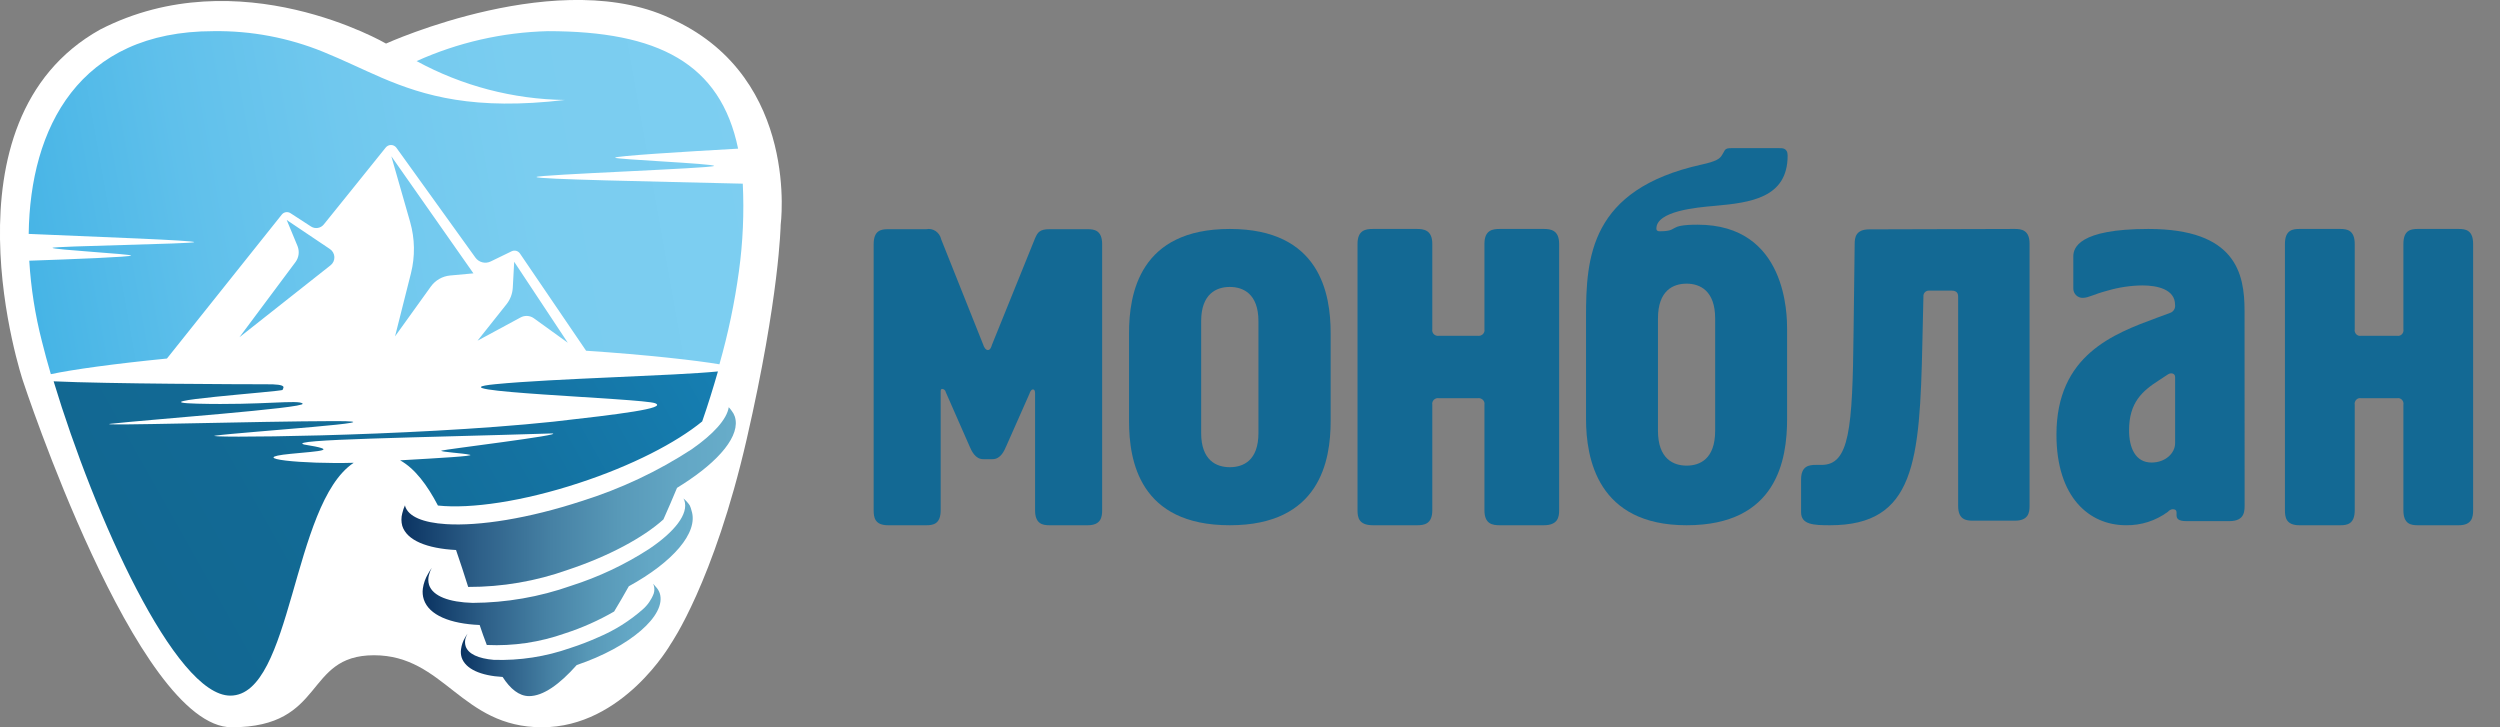
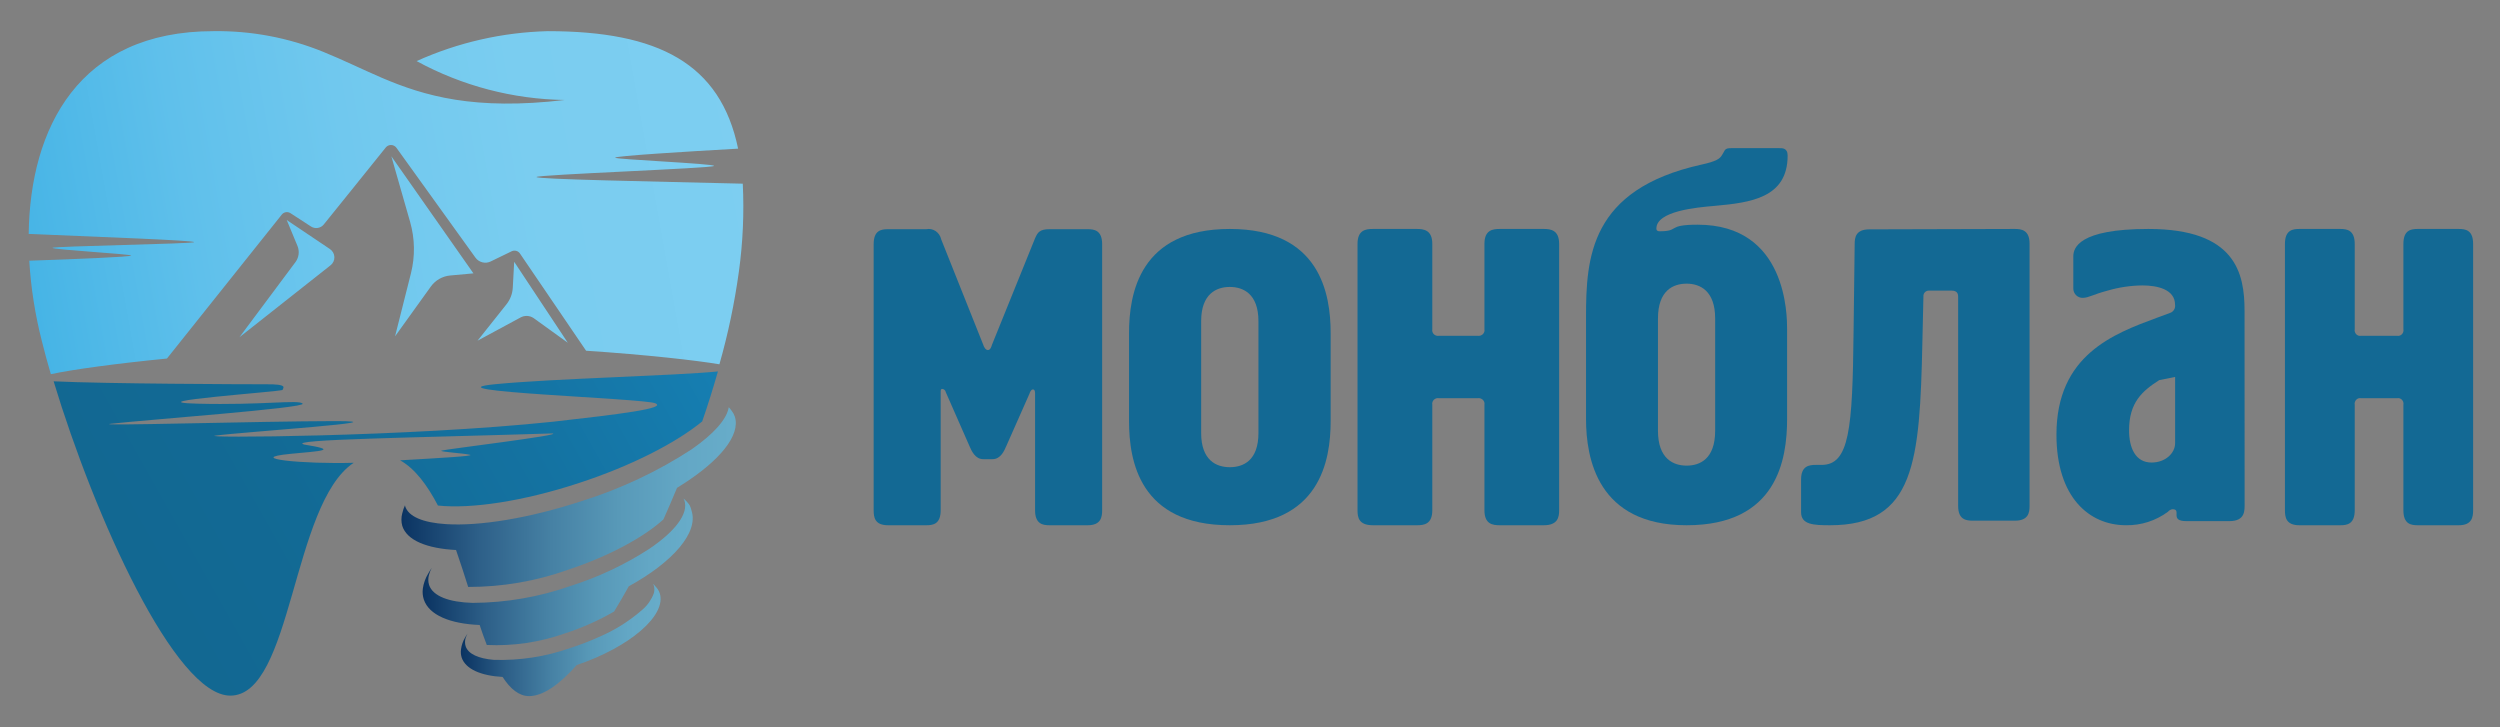
<svg xmlns="http://www.w3.org/2000/svg" width="220" height="64" viewBox="0 0 220 64" fill="none">
  <rect x="0" y="0" width="220" height="64" fill="#808080" stroke="none" />
  <g clip-path="url(#clip0_601_2)">
    <path d="M82.779 44.905C82.779 46.129 82.1 46.222 81.515 46.222H78.145C76.972 46.222 76.882 45.517 76.882 44.905V21.48C76.882 20.262 77.556 20.169 78.145 20.169H81.515C81.802 20.112 82.1 20.173 82.344 20.339C82.588 20.506 82.761 20.765 82.824 21.061L86.525 30.337C86.57 30.477 86.705 30.804 86.935 30.804C87.166 30.804 87.25 30.477 87.295 30.337L91.086 20.967C91.311 20.449 91.496 20.169 92.35 20.169H95.72C96.281 20.169 96.989 20.262 96.989 21.48V44.905C96.989 45.488 96.894 46.222 95.72 46.222H92.35C91.788 46.222 91.086 46.129 91.086 44.905V34.603C91.086 34.556 91.086 34.271 90.906 34.271C90.727 34.271 90.637 34.51 90.592 34.65L88.559 39.241C88.379 39.661 88.064 40.407 87.34 40.407H86.525C85.806 40.407 85.486 39.655 85.307 39.241L83.228 34.51C83.215 34.432 83.176 34.362 83.119 34.31C83.062 34.258 82.99 34.228 82.914 34.224C82.779 34.224 82.779 34.364 82.779 34.51V44.905Z" fill="#136994" />
    <path d="M99.355 29.31C99.355 25.846 100.284 20.148 108.223 20.148C116.162 20.148 117.097 25.846 117.097 29.31V37.06C117.097 40.524 116.162 46.222 108.223 46.222C100.284 46.222 99.355 40.553 99.355 37.06V29.31ZM105.702 38.109C105.702 40.524 107.056 41.114 108.223 41.114C109.39 41.114 110.743 40.547 110.743 38.109V28.261C110.743 25.846 109.39 25.251 108.223 25.251C107.056 25.251 105.702 25.846 105.702 28.261V38.109Z" fill="#136994" />
    <path d="M119.462 21.46C119.462 20.241 120.19 20.148 120.816 20.148H124.689C125.29 20.148 126.042 20.241 126.042 21.46V28.966C126.025 29.046 126.03 29.129 126.054 29.207C126.078 29.285 126.122 29.356 126.182 29.413C126.241 29.471 126.314 29.514 126.395 29.537C126.476 29.561 126.561 29.565 126.643 29.549H130.029C130.112 29.564 130.196 29.558 130.276 29.534C130.356 29.51 130.428 29.468 130.488 29.41C130.547 29.353 130.591 29.282 130.616 29.205C130.64 29.128 130.646 29.046 130.631 28.966V21.46C130.631 20.241 131.352 20.148 131.984 20.148H135.851C136.453 20.148 137.204 20.241 137.204 21.46V44.904C137.204 45.487 137.108 46.222 135.851 46.222H131.984C131.352 46.222 130.631 46.129 130.631 44.904V35.626C130.646 35.546 130.64 35.464 130.616 35.386C130.591 35.309 130.547 35.239 130.488 35.181C130.428 35.124 130.356 35.081 130.276 35.057C130.196 35.033 130.112 35.028 130.029 35.043H126.643C126.561 35.027 126.476 35.031 126.395 35.054C126.314 35.078 126.241 35.12 126.182 35.178C126.122 35.236 126.078 35.307 126.054 35.385C126.03 35.463 126.025 35.546 126.042 35.626V44.904C126.042 46.129 125.314 46.222 124.689 46.222H120.816C119.559 46.222 119.462 45.517 119.462 44.904V21.46Z" fill="#136994" />
    <path d="M156.57 13.038C156.802 13.038 157.312 12.991 157.312 13.692C157.312 17.416 154.051 17.833 150.888 18.117C149.255 18.256 145.762 18.58 145.762 20.115C145.762 20.306 145.901 20.352 146.046 20.352C147.859 20.352 146.625 19.773 149.394 19.773C157.266 19.773 157.265 27.782 157.265 28.993V36.863C157.265 40.448 156.385 46.222 148.421 46.222C140.595 46.222 139.57 40.356 139.57 36.863V27.939C139.57 22.68 139.894 16.669 149.724 14.486C151.027 14.202 151.352 13.97 151.537 13.646C151.821 13.223 151.728 13.038 152.33 13.038H156.57ZM145.901 37.906C145.901 40.373 147.256 40.975 148.421 40.975C149.585 40.975 150.934 40.396 150.934 37.906V28.032C150.934 25.564 149.585 24.962 148.421 24.962C147.256 24.962 145.901 25.541 145.901 28.032V37.906Z" fill="#136994" />
    <path d="M177.31 20.148C177.884 20.148 178.602 20.24 178.602 21.44V44.523C178.602 45.097 178.51 45.82 177.31 45.82H173.616C173.012 45.82 172.317 45.728 172.317 44.523V26.148C172.317 25.959 172.317 25.574 171.743 25.574H169.72C169.656 25.576 169.594 25.59 169.535 25.616C169.477 25.643 169.425 25.681 169.382 25.728C169.339 25.776 169.306 25.831 169.285 25.892C169.264 25.952 169.256 26.016 169.261 26.079L169.169 30.145C168.939 40.624 168.52 46.222 161.04 46.222C159.603 46.222 158.495 46.176 158.495 45.074V42.203C158.495 41.003 159.19 40.911 159.793 40.911H160.299C162.746 40.911 163.022 37.776 163.114 29.232L163.211 21.474C163.211 20.9 163.303 20.183 164.504 20.183L177.31 20.148Z" fill="#136994" />
-     <path d="M197.526 44.261C197.526 44.901 197.615 45.859 196.177 45.859H192.394C190.867 45.859 192.036 44.811 191.18 44.811C191.022 44.831 190.878 44.912 190.777 45.037C189.707 45.826 188.413 46.242 187.09 46.221C183.85 46.221 180.968 43.763 180.968 38.25C180.968 31.236 186.004 29.366 189.832 27.955L190.951 27.542C191.1 27.497 191.229 27.399 191.312 27.265C191.395 27.132 191.428 26.973 191.404 26.817C191.404 25.451 189.826 25.117 188.522 25.117C187.486 25.13 186.457 25.284 185.461 25.576C184.247 25.893 183.783 26.21 183.301 26.21C183.192 26.216 183.083 26.199 182.98 26.16C182.877 26.122 182.783 26.062 182.704 25.986C182.625 25.91 182.561 25.818 182.518 25.717C182.474 25.615 182.451 25.505 182.451 25.395V22.562C182.451 21.831 182.898 20.148 189.059 20.148C196.754 20.148 197.52 24.063 197.52 27.343L197.526 44.261ZM191.41 33.173C191.41 32.856 191.046 32.766 190.777 32.947L190.011 33.451C188.528 34.403 187.358 35.406 187.358 37.87C187.358 39.417 187.918 40.703 189.339 40.703C190.553 40.703 191.41 39.882 191.41 39.003V33.173Z" fill="#136994" />
+     <path d="M197.526 44.261C197.526 44.901 197.615 45.859 196.177 45.859H192.394C190.867 45.859 192.036 44.811 191.18 44.811C191.022 44.831 190.878 44.912 190.777 45.037C189.707 45.826 188.413 46.242 187.09 46.221C183.85 46.221 180.968 43.763 180.968 38.25C180.968 31.236 186.004 29.366 189.832 27.955L190.951 27.542C191.1 27.497 191.229 27.399 191.312 27.265C191.395 27.132 191.428 26.973 191.404 26.817C191.404 25.451 189.826 25.117 188.522 25.117C187.486 25.13 186.457 25.284 185.461 25.576C184.247 25.893 183.783 26.21 183.301 26.21C183.192 26.216 183.083 26.199 182.98 26.16C182.877 26.122 182.783 26.062 182.704 25.986C182.625 25.91 182.561 25.818 182.518 25.717C182.474 25.615 182.451 25.505 182.451 25.395V22.562C182.451 21.831 182.898 20.148 189.059 20.148C196.754 20.148 197.52 24.063 197.52 27.343L197.526 44.261ZM191.41 33.173L190.011 33.451C188.528 34.403 187.358 35.406 187.358 37.87C187.358 39.417 187.918 40.703 189.339 40.703C190.553 40.703 191.41 39.882 191.41 39.003V33.173Z" fill="#136994" />
    <path d="M201.075 21.46C201.075 20.241 201.754 20.148 202.344 20.148H205.953C206.515 20.148 207.216 20.241 207.216 21.46V28.966C207.201 29.046 207.205 29.129 207.228 29.207C207.25 29.285 207.291 29.356 207.347 29.413C207.402 29.471 207.471 29.514 207.546 29.537C207.621 29.561 207.701 29.565 207.778 29.549H210.938C211.015 29.565 211.094 29.561 211.17 29.537C211.245 29.514 211.313 29.471 211.369 29.413C211.424 29.356 211.465 29.285 211.488 29.207C211.511 29.129 211.515 29.046 211.499 28.966V21.46C211.499 20.241 212.173 20.148 212.762 20.148H216.371C216.961 20.148 217.634 20.241 217.634 21.46V44.904C217.634 45.487 217.545 46.222 216.371 46.222H212.762C212.173 46.222 211.499 46.129 211.499 44.904V35.626C211.515 35.546 211.511 35.463 211.488 35.385C211.465 35.307 211.424 35.236 211.369 35.178C211.313 35.12 211.245 35.078 211.17 35.054C211.094 35.031 211.015 35.027 210.938 35.043H207.778C207.701 35.027 207.621 35.031 207.546 35.054C207.471 35.078 207.402 35.12 207.347 35.178C207.291 35.236 207.25 35.307 207.228 35.385C207.205 35.463 207.201 35.546 207.216 35.626V44.904C207.216 46.129 206.537 46.222 205.953 46.222H202.344C201.171 46.222 201.075 45.517 201.075 44.904V21.46Z" fill="#136994" />
-     <path d="M32.91 57.662C26.704 57.662 28.732 64 20.384 64C12.035 64 2.013 33.498 2.013 33.498C2.013 33.498 -5.621 10.657 8.817 2.597C21.084 -3.697 33.97 3.835 33.97 3.835C33.97 3.835 49.49 -3.22 59.39 1.802C70.408 7.04 68.698 19.795 68.698 19.795C68.698 19.795 68.604 26.046 65.711 38.642C62.817 51.238 59.029 56.664 59.029 56.664C59.029 56.664 54.844 64 47.701 64C40.558 64 39.115 57.662 32.91 57.662Z" fill="white" />
    <path d="M38.538 44.487C41.424 44.799 46.027 44.126 50.97 42.498C55.609 40.979 59.505 38.96 61.793 37.086C62.298 35.639 62.76 34.134 63.178 32.687C59.34 33.071 48.682 33.309 43.588 33.809C37.268 34.431 56.576 35.046 57.658 35.487C58.741 35.929 54.541 36.45 48.69 37.108C35.81 38.461 17.057 38.555 18.998 38.331C21.235 38.02 35.94 37.05 29.439 37.057C22.938 37.065 7.749 37.513 9.777 37.289C12.93 36.934 26.928 35.907 26.632 35.523C26.336 35.14 23.068 35.675 17.36 35.523C11.653 35.371 24.879 34.46 24.872 34.308C24.864 34.156 25.485 33.787 23.327 33.816C21.487 33.816 9.452 33.78 4.719 33.556C8.326 45.479 15.405 61.215 20.268 61.215C25.744 61.215 25.672 44.343 31.127 40.725C26.755 40.855 21.408 40.342 25.579 39.937C28.212 39.684 29.908 39.626 26.762 39.119C25.081 38.663 36.864 38.511 48.589 38.142C49.815 38.251 39.115 39.546 38.855 39.654C38.595 39.763 40.81 39.879 41.359 40.023C41.792 40.132 38.718 40.306 35.211 40.508C36.517 41.239 37.592 42.679 38.538 44.487Z" fill="url(#paint0_linear_601_2)" />
    <path d="M60.696 44.473C60.542 44.243 60.355 44.039 60.14 43.865C60.174 43.921 60.203 43.979 60.227 44.039C60.617 45.218 59.376 46.795 57.11 48.315C54.978 49.692 52.673 50.779 50.255 51.549C47.473 52.532 44.547 53.04 41.597 53.054C39.526 52.996 38.09 52.468 37.758 51.476C37.668 51.179 37.668 50.862 37.758 50.565C37.814 50.358 37.894 50.159 37.996 49.971C37.882 50.135 37.776 50.304 37.679 50.478C37.436 50.881 37.276 51.329 37.21 51.795C37.166 52.118 37.196 52.447 37.297 52.757C37.751 54.132 39.613 54.891 42.21 55C42.412 55.612 42.621 56.198 42.838 56.758C45.174 56.866 47.509 56.52 49.714 55.738C51.221 55.252 52.672 54.606 54.043 53.813C54.476 53.09 54.909 52.366 55.335 51.592C59.188 49.48 61.49 46.875 60.855 44.936C60.819 44.776 60.766 44.621 60.696 44.473Z" fill="url(#paint1_linear_601_2)" />
    <path d="M57.687 51.614C57.62 51.527 57.545 51.447 57.464 51.375C57.488 51.417 57.51 51.461 57.529 51.505C57.603 51.741 57.603 51.993 57.529 52.229C57.327 52.767 56.994 53.247 56.562 53.625C55.398 54.649 54.078 55.477 52.651 56.078C51.847 56.44 51.023 56.756 50.183 57.026C48.023 57.787 45.74 58.141 43.451 58.067C42.109 57.952 41.2 57.554 40.976 56.866C40.904 56.631 40.904 56.379 40.976 56.143C41.021 56.011 41.076 55.882 41.142 55.759C41.056 55.875 40.998 55.991 40.926 56.107C40.74 56.419 40.62 56.766 40.572 57.127C40.536 57.369 40.553 57.616 40.623 57.85C40.955 58.878 42.318 59.464 44.23 59.572C44.901 60.614 45.674 61.258 46.561 61.258C47.788 61.258 49.224 60.245 50.753 58.523C55.429 56.946 58.69 54.139 58.055 52.193C57.976 51.975 57.85 51.778 57.687 51.614Z" fill="url(#paint2_linear_601_2)" />
    <path d="M64.398 36.167C64.317 36.05 64.228 35.939 64.13 35.834C63.965 36.905 62.774 38.208 60.876 39.532C57.875 41.488 54.619 43.022 51.2 44.09C46.525 45.623 42.181 46.311 39.252 46.123C37.253 45.999 35.911 45.464 35.644 44.516C35.641 44.495 35.641 44.473 35.644 44.451C35.537 44.683 35.455 44.926 35.399 45.175C35.301 45.535 35.301 45.914 35.399 46.275C35.803 47.555 37.563 48.264 40.132 48.401C40.507 49.465 40.854 50.572 41.2 51.65C44.189 51.657 47.157 51.147 49.974 50.145C53.582 48.944 56.627 47.295 58.38 45.71C58.784 44.806 59.188 43.873 59.578 42.932L59.953 42.693L60.047 42.635C63.33 40.544 65.191 38.294 64.664 36.659C64.604 36.481 64.514 36.315 64.398 36.167Z" fill="url(#paint3_linear_601_2)" />
    <path d="M65.025 23.875C64.647 26.64 64.073 29.375 63.308 32.058C61.295 31.718 56.995 31.226 51.576 30.864L45.753 22.305C45.675 22.192 45.56 22.11 45.428 22.075C45.296 22.039 45.155 22.051 45.031 22.11L43.184 23.007C42.956 23.12 42.694 23.148 42.447 23.085C42.2 23.023 41.983 22.875 41.835 22.667L36.027 14.593L34.872 12.987C34.817 12.916 34.746 12.859 34.665 12.819C34.585 12.78 34.496 12.76 34.407 12.76C34.317 12.76 34.229 12.78 34.148 12.819C34.067 12.859 33.997 12.916 33.941 12.987L30.868 16.807L28.494 19.751C28.362 19.916 28.173 20.025 27.965 20.058C27.758 20.092 27.545 20.047 27.368 19.932L25.564 18.76C25.443 18.681 25.296 18.65 25.153 18.674C25.01 18.698 24.881 18.775 24.792 18.89L14.691 31.551C10.08 32.007 6.415 32.514 4.474 32.926C4.185 31.935 3.918 30.973 3.687 30.032C3.091 27.71 2.719 25.335 2.576 22.942C6.4 22.812 11.545 22.609 11.545 22.486C11.545 22.363 4.618 21.965 4.618 21.813C4.618 21.661 17.086 21.459 17.086 21.307C17.086 21.155 8.962 20.858 2.525 20.583C2.648 11.258 6.934 2.742 18.782 2.742C22.094 2.695 25.381 3.315 28.45 4.565C30.233 5.289 31.849 6.092 33.595 6.844C37.361 8.45 41.741 9.738 49.707 8.798C45.146 8.734 40.669 7.56 36.661 5.376C40.297 3.737 44.221 2.842 48.206 2.742C57.911 2.742 63.402 5.571 64.953 13.081C60.213 13.348 54.13 13.725 54.13 13.877C54.13 14.028 62.832 14.398 62.839 14.6C62.846 14.803 47.203 15.374 47.21 15.577C47.218 15.779 57.312 15.967 65.364 16.163C65.49 18.739 65.376 21.32 65.025 23.875ZM34.764 29.598L37.91 25.221C38.106 24.946 38.359 24.717 38.652 24.548C38.944 24.38 39.27 24.276 39.605 24.244L41.662 24.056L35.255 14.918L34.439 13.754L34.822 15.099L36.092 19.534C36.512 21.006 36.537 22.564 36.164 24.049L34.764 29.598ZM45.789 27.948L42.023 29.981L44.577 26.769C44.904 26.355 45.095 25.849 45.125 25.322L45.248 23.036L49.967 30.162L46.958 27.992C46.787 27.875 46.586 27.81 46.38 27.802C46.173 27.794 45.968 27.845 45.789 27.948ZM26.012 23.05C26.155 22.852 26.247 22.621 26.277 22.378C26.307 22.135 26.275 21.889 26.185 21.661L25.232 19.361L29.02 21.907C29.14 21.984 29.239 22.088 29.31 22.212C29.38 22.335 29.42 22.474 29.426 22.616C29.431 22.758 29.403 22.899 29.342 23.028C29.282 23.156 29.191 23.268 29.078 23.354L21.069 29.678L26.012 23.05Z" fill="url(#paint4_linear_601_2)" />
  </g>
  <defs>
    <linearGradient id="paint0_linear_601_2" x1="59.888" y1="20.786" x2="6.273" y2="50.94" gradientUnits="userSpaceOnUse">
      <stop stop-color="#1681B5" />
      <stop offset="0.01" stop-color="#1680B4" />
      <stop offset="0.34" stop-color="#1472A1" />
      <stop offset="0.66" stop-color="#126A95" />
      <stop offset="1" stop-color="#126791" />
    </linearGradient>
    <linearGradient id="paint1_linear_601_2" x1="37.231" y1="50.333" x2="61.028" y2="50.333" gradientUnits="userSpaceOnUse">
      <stop stop-color="#0A3261" />
      <stop offset="0.01" stop-color="#0C3563" />
      <stop offset="0.23" stop-color="#2D5F88" />
      <stop offset="0.45" stop-color="#4681A4" />
      <stop offset="0.65" stop-color="#5899B8" />
      <stop offset="0.84" stop-color="#63A7C5" />
      <stop offset="0.99" stop-color="#67ACC9" />
    </linearGradient>
    <linearGradient id="paint2_linear_601_2" x1="40.558" y1="56.316" x2="58.127" y2="56.316" gradientUnits="userSpaceOnUse">
      <stop stop-color="#0A3261" />
      <stop offset="0.01" stop-color="#0C3563" />
      <stop offset="0.23" stop-color="#2D5F88" />
      <stop offset="0.45" stop-color="#4681A4" />
      <stop offset="0.65" stop-color="#5899B8" />
      <stop offset="0.84" stop-color="#63A7C5" />
      <stop offset="0.99" stop-color="#67ACC9" />
    </linearGradient>
    <linearGradient id="paint3_linear_601_2" x1="35.291" y1="43.735" x2="64.722" y2="43.735" gradientUnits="userSpaceOnUse">
      <stop stop-color="#0A3261" />
      <stop offset="0.01" stop-color="#0C3563" />
      <stop offset="0.23" stop-color="#2D5F88" />
      <stop offset="0.45" stop-color="#4681A4" />
      <stop offset="0.65" stop-color="#5899B8" />
      <stop offset="0.84" stop-color="#63A7C5" />
      <stop offset="0.99" stop-color="#67ACC9" />
    </linearGradient>
    <linearGradient id="paint4_linear_601_2" x1="67.103" y1="12.545" x2="-4.305" y2="25.299" gradientUnits="userSpaceOnUse">
      <stop stop-color="#7DCEF1" />
      <stop offset="0.28" stop-color="#7ACDF0" />
      <stop offset="0.5" stop-color="#70C8EE" />
      <stop offset="0.7" stop-color="#5FC0EB" />
      <stop offset="0.89" stop-color="#48B5E6" />
      <stop offset="1" stop-color="#36ADE2" />
    </linearGradient>
    <clipPath id="clip0_601_2">
      <rect width="220" height="64" fill="white" />
    </clipPath>
  </defs>
</svg>